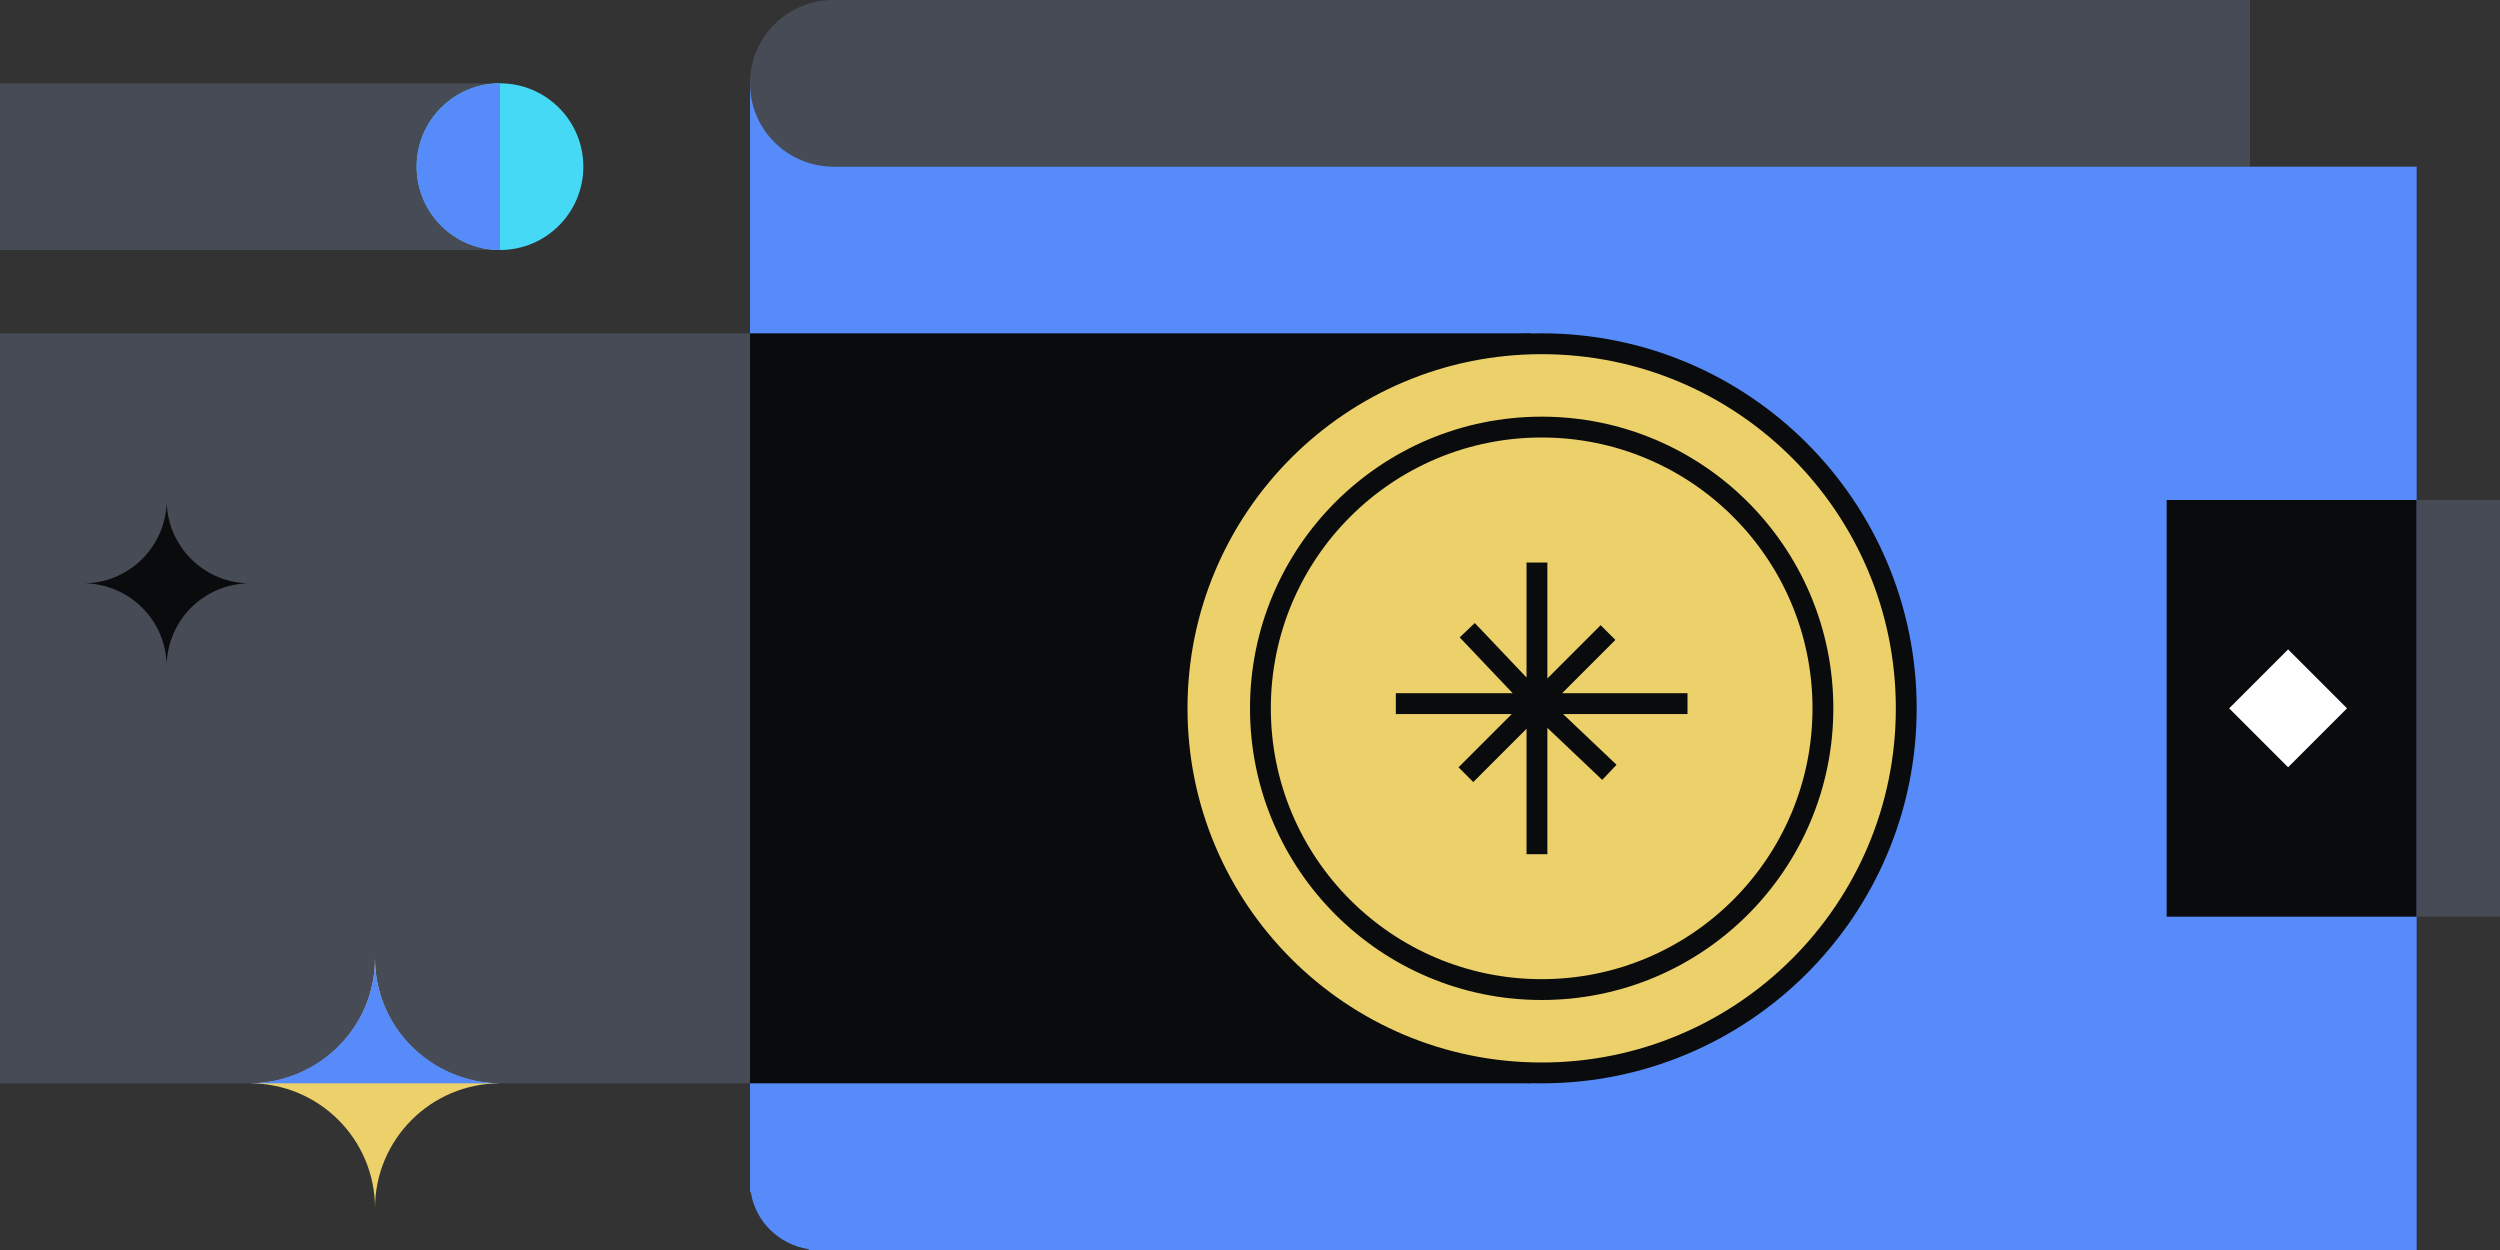
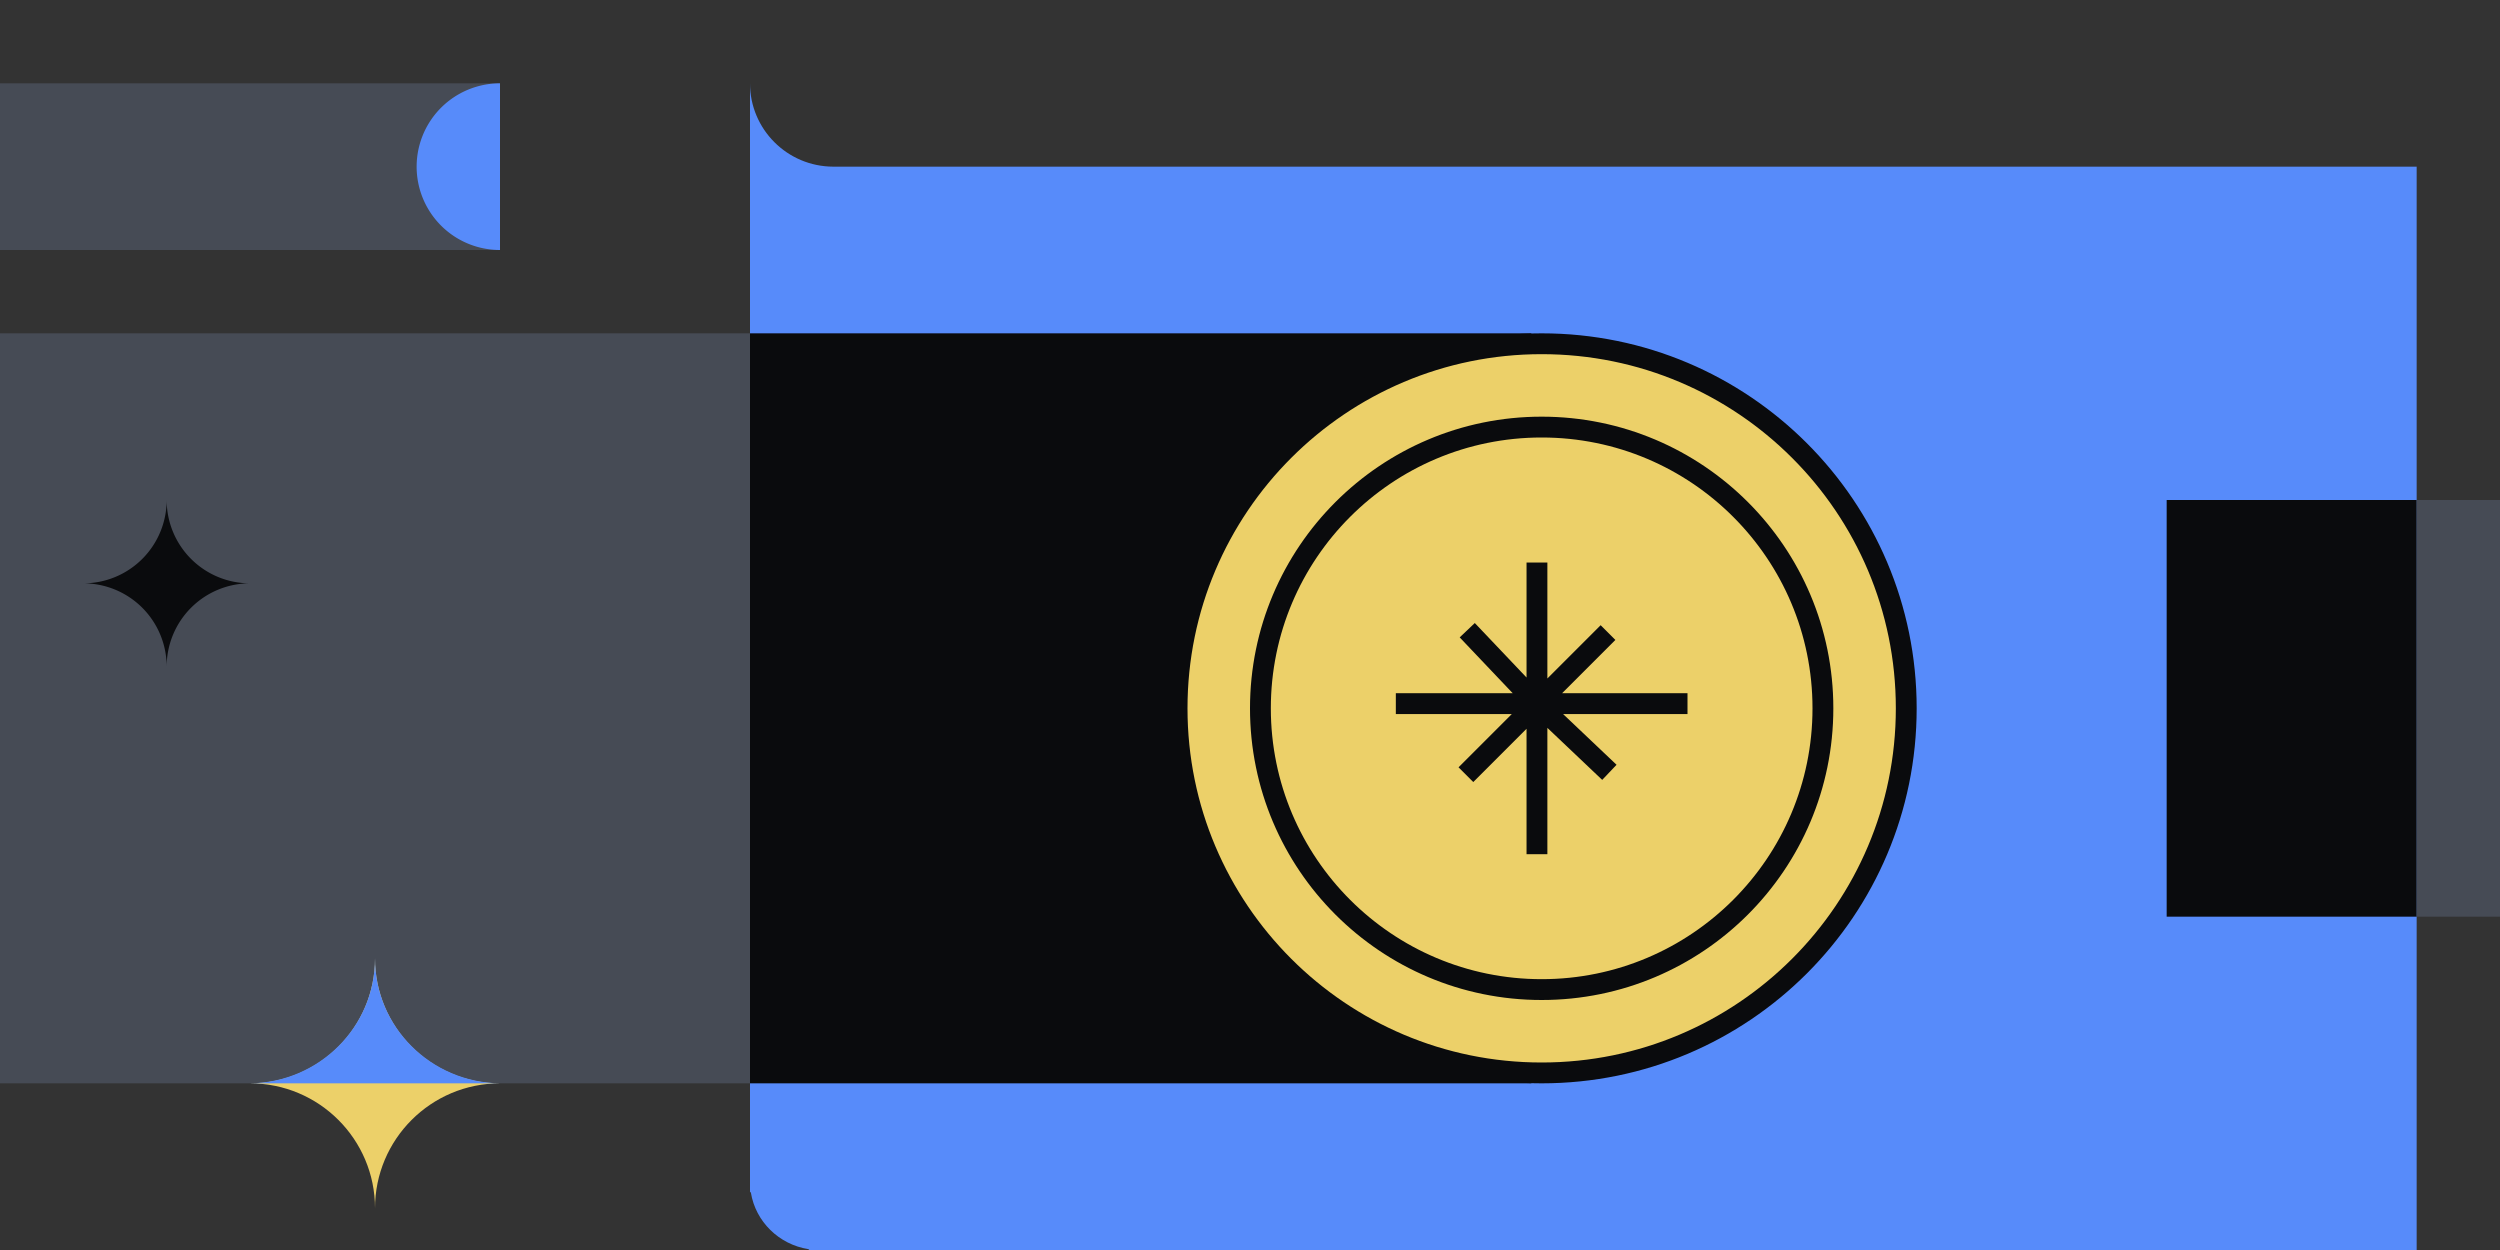
<svg xmlns="http://www.w3.org/2000/svg" fill="none" viewBox="0 0 240 120">
  <rect x="0" y="0" width="240" height="120" fill="#333333" stroke="none" />
-   <path fill="#464B55" d="M72 8a8 8 0 0 1 8-8h136v16H72z" />
  <path fill="#578BFA" d="M72 8c0 4.413 3.58 7.99 8 8h152v104H77.693l-.085-.083c-2.832-.447-5.068-2.643-5.523-5.424L72 114.41z" />
-   <path fill="#0A0B0D" d="M72 104V32h75v72z" />
+   <path fill="#0A0B0D" d="M72 104V32h75v72" />
  <path fill="#464B55" d="M0 104V32h72v72zm0-80V8h48v16z" />
  <path fill="#0A0B0D" d="M208 48h24v40h-24z" />
  <path fill="#464B55" d="M232 48h8v40h-8z" />
-   <path fill="#FFFFFF" d="m214 68 5.657-5.657L225.314 68l-5.657 5.657z" />
  <circle cx="148" cy="68" r="35" fill="#ECD069" stroke="#0A0B0D" stroke-width="2" />
  <circle cx="148" cy="68" r="27" stroke="#0A0B0D" stroke-width="2" />
  <path stroke="#0A0B0D" stroke-width="2" d="M134 67.548h28M147.548 82V54m-6.692 6.5 6.692 7.048 6.952 6.596m-13.773.226 13.643-13.643" />
  <path fill="#0A0B0D" d="M16 48a8 8 0 0 0 8 8 8 8 0 0 0-8 8 8 8 0 0 0-8-8 8 8 0 0 0 8-8" />
-   <circle cx="48" cy="16" r="8" fill="#45D9F5" transform="rotate(-90 48 16)" />
  <path fill="#578BFA" d="M47.995 24H48V8a8 8 0 0 0-.005 16" />
  <path fill="#ECD069" d="M36.001 116c0-6.629-5.372-11.999-12.001-11.999 6.628 0 12.001-5.373 12.001-12.001 0 6.629 5.373 12.001 11.999 12.001-6.626 0-11.999 5.37-11.999 11.999" />
  <path fill="#578BFA" d="M48 104H24c6.645-.092 12.001-5.429 12.001-12 0 6.57 5.357 11.908 11.999 12" />
</svg>